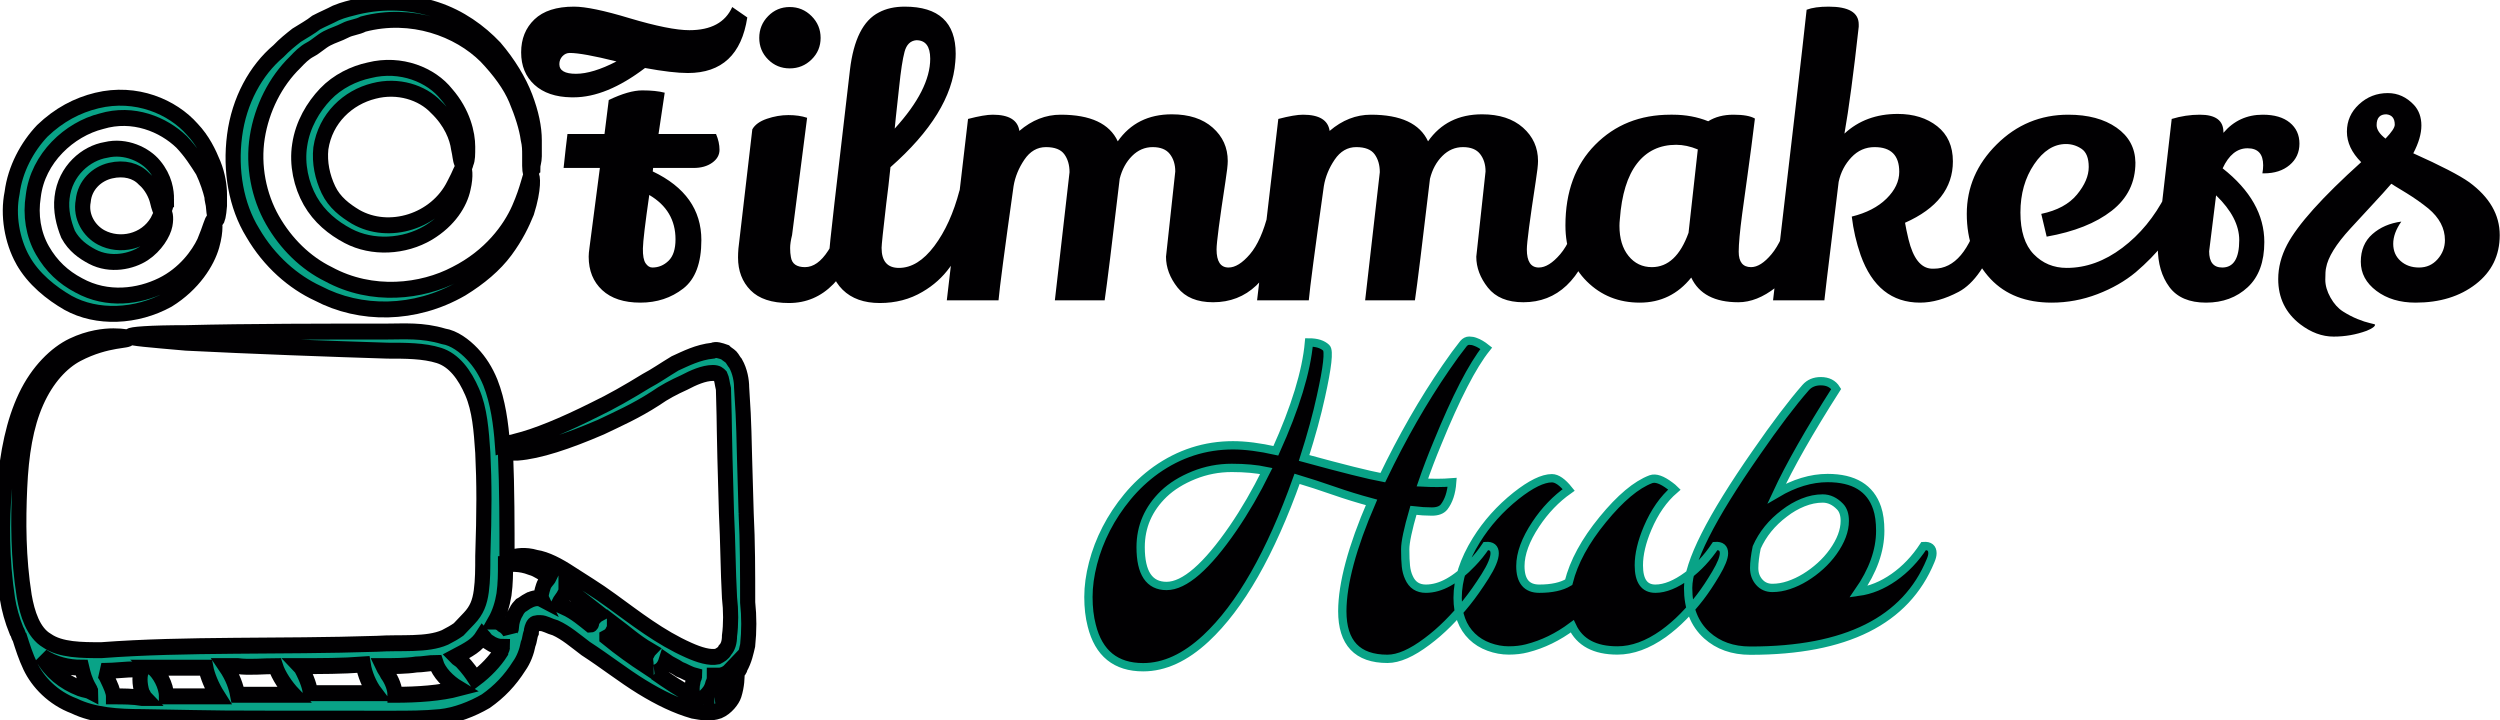
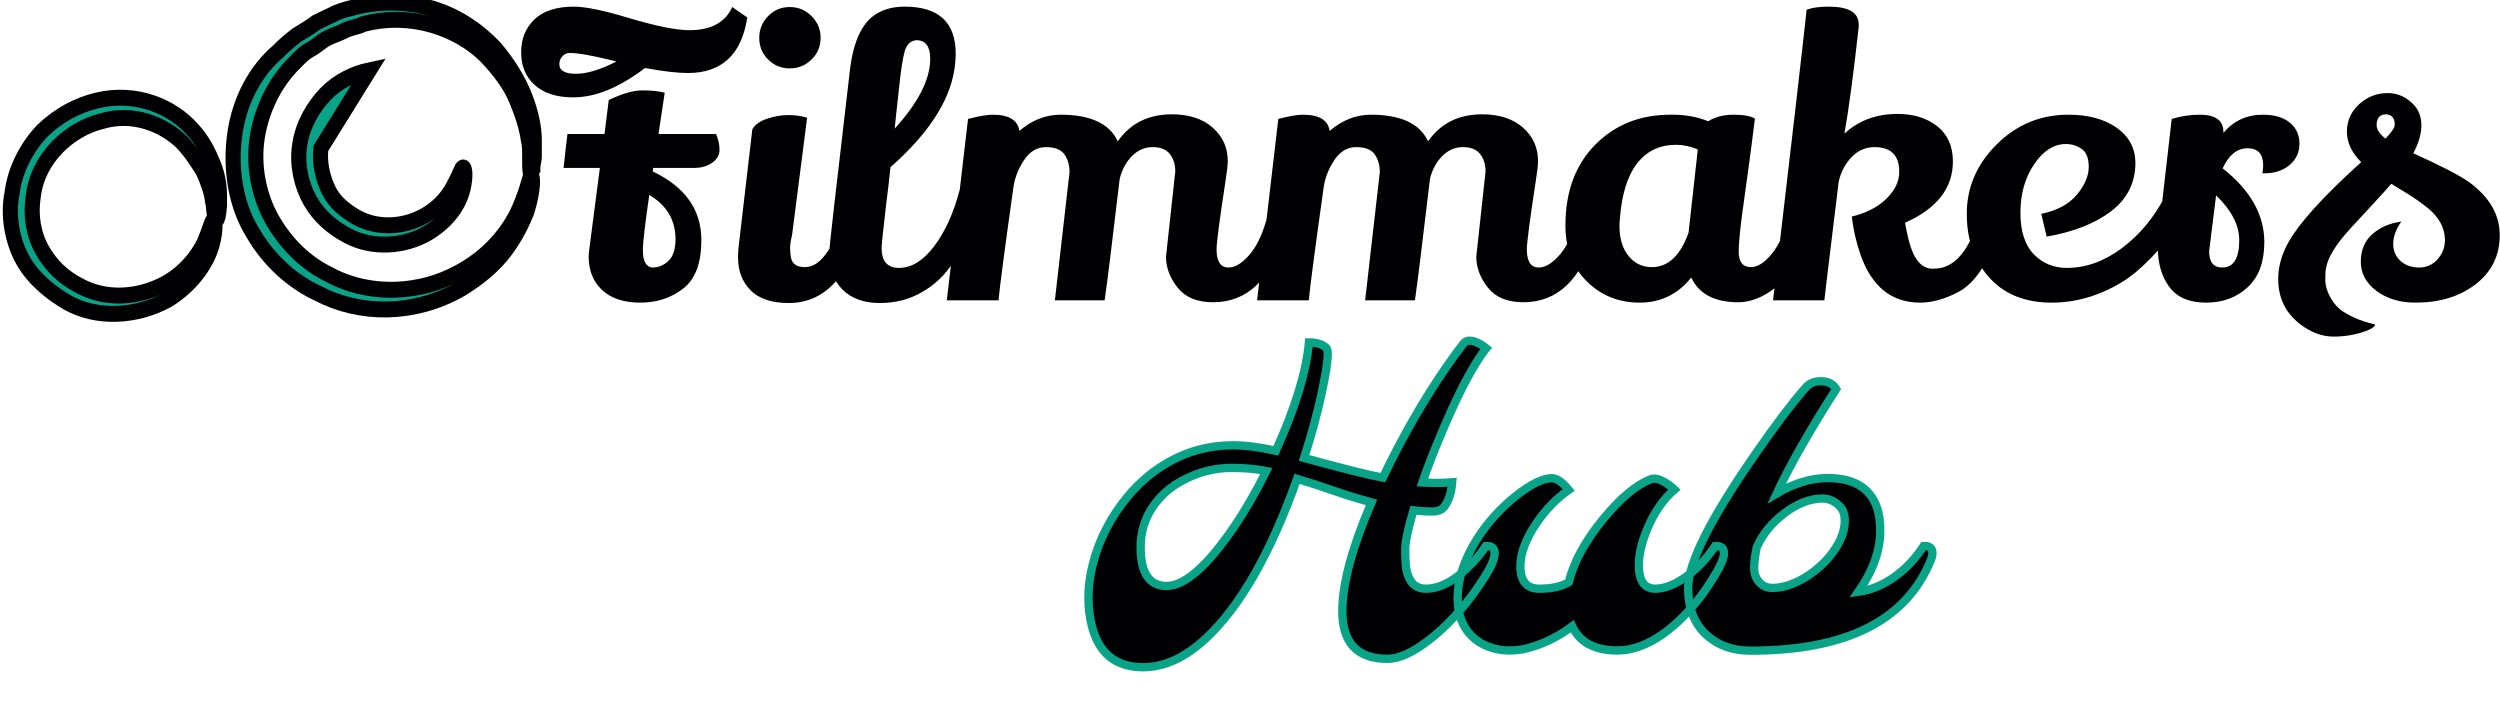
<svg xmlns="http://www.w3.org/2000/svg" style="overflow: visible;" viewBox="6.05 209.57 494.41 142.45">
  <path text="Filmmakers" fill="#010002" space="preserve" text-anchor="middle" offset="0.5" font-scale="contain" font-size="48" font-family="Lily Script One" transform="matrix(1.59, 0, 0, 1.59, 303.272, 268.963)" data-fl-textpath="" font-style="normal" font-weight="400" data-uid="o-18780fc1ae2248ecb68e53319ecb0c83" d="M-101.376-28.272L-101.376-28.272Q-103.296-28.272 -106.704-28.896L-106.704-28.896Q-111.504-25.248 -115.584-25.248L-115.584-25.248Q-115.728-25.248 -115.872-25.248L-115.872-25.248Q-118.8-25.296 -120.456-26.808Q-122.112-28.32 -122.112-30.84Q-122.112-33.36 -120.456-34.944Q-118.8-36.528 -115.536-36.528L-115.536-36.528Q-113.376-36.528 -108.624-35.088L-108.624-35.088Q-103.632-33.6 -101.184-33.6L-101.184-33.6Q-97.152-33.6 -95.856-36.48L-95.856-36.48L-93.984-35.184Q-95.04-28.272 -101.376-28.272ZM-117.36-29.376L-117.36-29.376Q-117.36-28.176 -115.296-28.176Q-113.232-28.176 -110.256-29.712L-110.256-29.712Q-114.48-30.768 -116.064-30.768L-116.064-30.768Q-116.592-30.768 -116.976-30.36Q-117.36-29.952 -117.36-29.376ZM-104.256-25.824L-104.256-25.824L-105.024-20.688L-97.872-20.688Q-97.44-19.68 -97.44-18.72Q-97.44-17.76 -98.352-17.112Q-99.264-16.464 -100.656-16.464L-100.656-16.464L-105.696-16.464L-105.744-16.032Q-99.696-13.152 -99.696-7.488L-99.696-7.488Q-99.696-3.216 -101.952-1.464Q-104.208 0.288 -107.28 0.288Q-110.352 0.288 -112.032-1.272Q-113.712-2.832 -113.712-5.424L-113.712-5.424Q-113.712-5.856 -113.616-6.528L-113.616-6.528L-112.32-16.464L-116.832-16.464Q-116.544-19.2 -116.352-20.688L-116.352-20.688L-111.744-20.688L-111.216-24.912Q-108.72-26.112 -107.04-26.112Q-105.36-26.112 -104.256-25.824ZM-105.792-4.08L-105.792-4.08Q-104.64-4.08 -103.776-4.92Q-102.912-5.76 -102.912-7.584L-102.912-7.584Q-102.912-11.184 -106.176-13.104L-106.176-13.104Q-106.944-7.776 -106.968-6.456Q-106.992-5.136 -106.632-4.608Q-106.272-4.08 -105.792-4.08ZM-91.392-35.352Q-90.288-36.48 -88.704-36.48Q-87.12-36.48 -85.992-35.352Q-84.864-34.224 -84.864-32.64Q-84.864-31.056 -85.992-29.952Q-87.12-28.848 -88.704-28.848Q-90.288-28.848 -91.392-29.952Q-92.496-31.056 -92.496-32.64Q-92.496-34.224 -91.392-35.352ZM-93.36-21.264Q-92.88-22.128 -91.536-22.584Q-90.192-23.04 -88.872-23.04Q-87.552-23.04 -86.544-22.704L-86.544-22.704Q-88.416-8.256 -88.416-8.112L-88.416-8.112Q-88.656-7.152 -88.656-6.504Q-88.656-5.856 -88.56-5.376L-88.56-5.376Q-88.368-4.128 -86.808-4.128Q-85.248-4.128 -83.928-6.168Q-82.608-8.208 -81.936-10.8L-81.936-10.8Q-81.6-10.608 -80.88-9.648Q-80.16-8.688 -80.016-8.208L-80.016-8.208Q-80.976-4.368 -83.28-2.016L-83.28-2.016Q-85.584 0.336 -88.8 0.336Q-92.016 0.336 -93.576-1.248Q-95.136-2.832 -95.136-5.328L-95.136-5.328Q-95.136-5.856 -95.088-6.432L-95.088-6.432L-93.36-21.264ZM-77.496 0.336Q-80.448 0.336 -82.128-1.32Q-83.808-2.976 -83.808-5.856L-83.808-5.856Q-83.808-6.624 -81.216-28.656L-81.216-28.656Q-80.544-34.32 -77.616-35.808L-77.616-35.808Q-76.272-36.528 -74.4-36.528L-74.4-36.528Q-68.064-36.528 -68.064-30.672L-68.064-30.672Q-68.064-30.192 -68.112-29.664L-68.112-29.664Q-68.592-23.232 -76.176-16.56L-76.176-16.56Q-76.416-14.208 -76.704-12L-76.704-12Q-77.28-7.056 -77.28-6.528L-77.28-6.528Q-77.28-4.032 -75.12-4.032L-75.12-4.032Q-72.768-4.032 -70.728-6.744Q-68.688-9.456 -67.584-13.68L-67.584-13.68Q-67.152-13.536 -66.384-12.888Q-65.616-12.24 -65.328-11.76L-65.328-11.76Q-66.096-7.776 -68.784-4.128L-68.784-4.128Q-70.128-2.256 -72.192-1.056L-72.192-1.056Q-74.544 0.336 -77.496 0.336ZM-75.504-22.8L-75.648-21.36Q-71.232-26.208 -71.232-30.048L-71.232-30.048Q-71.232-32.352 -72.96-32.352L-72.96-32.352Q-74.064-32.256 -74.424-30.912Q-74.784-29.568 -75.096-26.544Q-75.408-23.52 -75.504-22.8L-75.504-22.8ZM-49.536 0L-55.728 0L-53.904-15.936Q-53.904-17.28 -54.552-18.168Q-55.2-19.056 -56.832-19.056Q-58.464-19.056 -59.52-17.496Q-60.576-15.936 -60.864-14.208L-60.864-14.208Q-62.544-2.256 -62.736 0L-62.736 0L-69.168 0L-66.528-22.56Q-64.512-23.088 -63.456-23.088L-63.456-23.088Q-60.432-23.088 -60.144-21.072L-60.144-21.072Q-57.792-23.088 -55.008-23.088L-55.008-23.088Q-49.44-23.088 -47.904-19.776L-47.904-19.776Q-45.552-23.136 -41.184-23.136L-41.184-23.136Q-37.968-23.136 -36.096-21.48Q-34.224-19.824 -34.224-17.328L-34.224-17.328Q-34.224-16.608 -34.512-14.784L-34.512-14.784Q-35.616-7.584 -35.616-6.336L-35.616-6.336Q-35.616-4.08 -34.128-4.08L-34.128-4.08Q-32.88-4.08 -31.464-5.736Q-30.048-7.392 -29.184-10.848L-29.184-10.848Q-27.552-9.12 -27.216-8.112L-27.216-8.112Q-29.712 0.24 -36.048 0.24L-36.048 0.24Q-39.024 0.24 -40.464-1.584Q-41.904-3.408 -41.904-5.424L-41.904-5.424L-40.752-16.032Q-40.752-17.328 -41.424-18.192Q-42.096-19.056 -43.56-19.056Q-45.024-19.056 -46.128-17.952Q-47.232-16.848 -47.664-15.12L-47.664-15.12Q-49.104-2.928 -49.536 0L-49.536 0ZM-10.944 0L-17.136 0L-15.312-15.936Q-15.312-17.28 -15.96-18.168Q-16.608-19.056 -18.24-19.056Q-19.872-19.056 -20.928-17.496Q-21.984-15.936 -22.272-14.208L-22.272-14.208Q-23.952-2.256 -24.144 0L-24.144 0L-30.576 0L-27.936-22.56Q-25.92-23.088 -24.864-23.088L-24.864-23.088Q-21.84-23.088 -21.552-21.072L-21.552-21.072Q-19.2-23.088 -16.416-23.088L-16.416-23.088Q-10.848-23.088 -9.312-19.776L-9.312-19.776Q-6.96-23.136 -2.592-23.136L-2.592-23.136Q 0.624-23.136  2.496-21.48Q 4.368-19.824  4.368-17.328L 4.368-17.328Q 4.368-16.608  4.08-14.784L 4.08-14.784Q 2.976-7.584  2.976-6.336L 2.976-6.336Q 2.976-4.08  4.464-4.08L 4.464-4.08Q 5.712-4.08  7.128-5.736Q 8.544-7.392  9.408-10.848L 9.408-10.848Q 11.04-9.12  11.376-8.112L 11.376-8.112Q 8.88 0.24  2.544 0.24L 2.544 0.24Q-0.432 0.24 -1.872-1.584Q-3.312-3.408 -3.312-5.424L-3.312-5.424L-2.16-16.032Q-2.16-17.328 -2.832-18.192Q-3.504-19.056 -4.968-19.056Q-6.432-19.056 -7.536-17.952Q-8.64-16.848 -9.072-15.12L-9.072-15.12Q-10.512-2.928 -10.944 0L-10.944 0ZM 29.28 0.24L 29.28 0.24Q 24.864 0.24  23.424-2.832L 23.424-2.832Q 20.928 0.288  17.016 0.288Q 13.104 0.288  10.44-2.352Q 7.776-4.992  7.776-9.312L 7.776-9.312Q 7.776-15.6  11.472-19.344Q 15.168-23.088  20.832-23.088L 20.832-23.088Q 20.976-23.088  21.12-23.088L 21.12-23.088Q 23.52-23.088  25.536-22.272L 25.536-22.272Q 26.832-23.088  28.68-23.088Q 30.528-23.088  31.344-22.608L 31.344-22.608Q 30.912-19.056  30.432-15.624Q 29.952-12.192  29.76-10.752L 29.76-10.752Q 29.328-7.488  29.328-6.048L 29.328-6.048Q 29.328-4.128  30.864-4.128L 30.864-4.128Q 32.064-4.128  33.408-5.736Q 34.752-7.344  35.76-10.8L 35.76-10.8Q 37.152-9.552  37.68-8.016L 37.68-8.016Q 36.288-3.456  33.936-1.608Q 31.584 0.24  29.28 0.24ZM 21.552-19.344L 21.552-19.344Q 18.48-19.344  16.68-17.016Q 14.88-14.688  14.544-10.08L 14.544-10.08Q 14.496-9.648  14.496-9.264L 14.496-9.264Q 14.496-6.912  15.624-5.52Q 16.752-4.128  18.528-4.128L 18.528-4.128Q 21.552-4.128  23.088-8.4L 23.088-8.4L 24.24-18.768Q 22.848-19.344  21.552-19.344ZM 55.968-17.28L 55.968-17.28Q 55.968-12.288  50.016-9.648L 50.016-9.648Q 50.16-8.784  50.448-7.584L 50.448-7.584Q 51.312-4.032  53.328-3.936L 53.328-3.936Q 53.472-3.936  53.616-3.936L 53.616-3.936Q 57.456-3.936  59.328-10.704L 59.328-10.704Q 60.336-9.792  61.248-7.968L 61.248-7.968Q 60.576-5.376  59.352-3.6Q 58.128-1.824  56.688-1.056L 56.688-1.056Q 54.144 0.288  51.888 0.288L 51.888 0.288Q 46.608 0.288  44.496-5.616L 44.496-5.616Q 43.68-7.968  43.392-10.416L 43.392-10.416Q 46.128-11.088  47.712-12.648Q 49.296-14.208  49.296-15.984L 49.296-15.984Q 49.296-19.056  46.224-19.056L 46.224-19.056Q 44.544-19.056  43.344-17.784Q 42.144-16.512  41.76-14.736L 41.76-14.736Q 41.472-12.288  40.824-7.032Q 40.176-1.776  39.984 0L 39.984 0L 33.6 0Q 37.056-29.424  37.776-36.144L 37.776-36.144Q 38.784-36.528  40.512-36.528L 40.512-36.528Q 44.256-36.528  44.256-34.32L 44.256-34.32L 44.256-34.032Q 43.296-25.344  42.48-20.736L 42.48-20.736Q 45.12-23.184  49.104-23.184L 49.104-23.184Q 52.08-23.184  54.024-21.648Q 55.968-20.112  55.968-17.28ZM 66.96-10.752Q 69.936-11.376  71.4-13.152Q 72.864-14.928  72.864-16.584Q 72.864-18.24  71.976-18.84Q 71.088-19.44  70.032-19.44L 70.032-19.44Q 67.776-19.44  66.072-16.92Q 64.368-14.4  64.368-10.92Q 64.368-7.44  66.024-5.736Q 67.68-4.032  70.128-4.032L 70.128-4.032Q 73.728-4.032  77.04-6.528Q 80.352-9.024  82.416-13.056L 82.416-13.056Q 83.472-12.048  84.336-10.56L 84.336-10.56Q 82.752-6.96  78.72-3.504L 78.72-3.504Q 76.704-1.824  73.944-0.768Q 71.184 0.288  68.256 0.288L 68.256 0.288Q 63.456 0.288  60.672-2.64L 60.672-2.64Q 57.696-5.808  57.696-10.752Q 57.696-15.696  61.416-19.392Q 65.136-23.088  70.32-23.088L 70.32-23.088Q 74.016-23.088  76.32-21.48Q 78.624-19.872  78.672-17.136L 78.672-17.136Q 78.672-13.44  75.72-11.136Q 72.768-8.832  67.632-7.92L 67.632-7.92L 66.96-10.752ZM 94.56-16.8L 94.56-16.8Q 94.56-18.912  92.616-18.912Q 90.672-18.912  89.52-16.416L 89.52-16.416Q 94.704-12.336  94.704-7.248L 94.704-7.248Q 94.704-3.552  92.64-1.632Q 90.576 0.288  87.456 0.288Q 84.336 0.288  82.896-1.656Q 81.456-3.6  81.456-6.576L 81.456-6.576Q 81.456-7.488  81.504-7.92L 81.504-7.92L 83.184-22.56Q 84.912-23.088  86.688-23.088L 86.688-23.088Q 89.616-23.088  89.616-20.928L 89.616-20.928L 89.616-20.832Q 91.536-23.088  94.512-23.088L 94.512-23.088Q 96.672-23.088  97.872-22.104Q 99.072-21.12  99.072-19.488Q 99.072-17.856  97.848-16.824Q 96.624-15.792  94.656-15.792L 94.656-15.792Q 94.56-15.792  94.464-15.792L 94.464-15.792Q 94.56-16.32  94.56-16.8ZM 91.584-7.488Q 91.584-10.272  88.704-13.056L 88.704-13.056Q 87.84-6.144  87.84-6.096L 87.84-6.096Q 87.84-4.08  89.472-4.08L 89.472-4.08Q 91.584-4.08  91.584-7.488L 91.584-7.488ZM 120.192-14.688L 120.192-14.688Q 123.984-11.904  123.984-8.112Q 123.984-4.32  121.008-2.016Q 118.032 0.288  113.52 0.288L 113.52 0.288Q 110.592 0.288  108.648-1.176Q 106.704-2.64  106.704-4.8Q 106.704-6.96  108.144-8.232Q 109.584-9.504  111.744-9.792L 111.744-9.792Q 110.736-8.352  110.736-7.032Q 110.736-5.712  111.648-4.896L 111.648-4.896Q 112.56-4.08  113.952-4.08Q 115.344-4.08  116.256-5.112Q 117.168-6.144  117.168-7.488L 117.168-7.488Q 117.168-9.696  115.104-11.424L 115.104-11.424Q 113.856-12.432  112.416-13.32Q 110.976-14.208  110.88-14.256L 110.88-14.256Q 110.688-14.4  110.496-14.496L 110.496-14.496Q 109.632-13.488  108-11.736Q 106.368-9.984  105.408-8.928L 105.408-8.928Q 102.72-6  102.384-4.032L 102.384-4.032Q 102.288-3.648  102.288-2.568Q 102.288-1.488  102.936-0.336Q 103.584 0.816  104.496 1.392Q 105.408 1.968  106.296 2.328Q 107.184 2.688  107.832 2.832Q 108.48 2.976  108.48 3.024L 108.48 3.024Q 108.48 3.36  107.424 3.792L 107.424 3.792Q 105.456 4.512  103.32 4.512Q 101.184 4.512  99.168 2.976L 99.168 2.976Q 96.432 0.864 96.432-2.64L 96.432-2.64Q 96.432-4.8 97.536-6.912L 97.536-6.912Q 99.504-10.656  106.752-17.184L 106.752-17.184Q 104.976-18.96  104.976-20.976Q 104.976-22.992  106.488-24.384Q 108-25.776  110.064-25.776L 110.064-25.776Q 111.936-25.776  113.328-24.288L 113.328-24.288Q 114.24-23.28  114.24-21.744Q 114.24-20.208  113.232-18.288L 113.232-18.288Q 118.368-15.984  120.192-14.688ZM 109.776-20.112L 109.776-20.112Q 110.928-21.312  110.928-21.84L 110.928-21.84Q 110.928-23.04  109.872-23.136L 109.872-23.136Q 108.672-23.136  108.672-21.792L 108.672-21.792Q 108.672-20.976  109.776-20.112Z" style="" stroke="#09A387" stroke-width="0px" />
  <path text="Hub" fill="#010002" space="preserve" text-anchor="middle" offset="0.5" font-scale="contain" font-size="48" font-family="Molle" transform="matrix(1.644, 0, 0, 1.644, 299.385, 338.208)" data-fl-textpath="" font-style="normal" font-weight="400" data-uid="o-571ca23a24b447c08de2424dc967c117" d="M-16.957-4.734L-16.957-4.734Q-16.934-9.727 -13.441-17.813L-13.441-17.813Q-15.785-18.445 -18-19.219Q-20.215-19.992 -22.395-20.648L-22.395-20.648Q-27.176-7.219 -33.363-1.453L-33.363-1.453Q-37.09 2.016 -40.91 2.016L-40.91 2.016Q-45.856 2.016 -47.098-3L-47.098-3Q-47.496-4.523 -47.496-6.434Q-47.496-8.344 -46.945-10.477Q-46.395-12.609 -45.352-14.637Q-44.309-16.664 -42.797-18.492Q-41.285-20.32 -39.363-21.703L-39.363-21.703Q-35.145-24.68 -30.106-24.68L-30.106-24.68Q-27.879-24.68 -24.949-24.023L-24.949-24.023Q-21.434-31.805 -20.965-37.055L-20.965-37.055Q-19.559-37.055 -18.879-36.398L-18.879-36.398Q-18.34-35.883 -19.535-30.516L-19.535-30.516Q-20.238-27.281 -21.551-23.156L-21.551-23.156Q-14.613-21.258 -12.082-20.789L-12.082-20.789Q-8.566-28.102 -4.488-34.031L-4.488-34.031Q-3.316-35.742 -2.379-36.914L-2.379-36.914Q-2.074-37.266 -1.688-37.266Q-1.301-37.266 -0.949-37.125L-0.949-37.125Q-0.34-36.914  0.363-36.352L 0.363-36.352Q-2.145-33.211 -5.52-24.938L-5.52-24.938Q-6.527-22.523 -7.324-20.203L-7.324-20.203Q-6.434-20.156 -5.543-20.156Q-4.652-20.156 -3.738-20.227L-3.738-20.227Q-3.879-18.328 -4.723-17.25L-4.723-17.25Q-5.168-16.711 -6.188-16.711Q-7.207-16.711 -8.402-16.852L-8.402-16.852Q-9.387-13.453 -9.387-12.176Q-9.387-10.898 -9.305-10.137Q-9.223-9.375 -8.941-8.766L-8.941-8.766Q-8.356-7.43 -6.902-7.43L-6.902-7.43Q-4.254-7.43 -1.348-10.5L-1.348-10.5Q-0.434-11.438  0.316-12.563L 0.316-12.563Q 1.371-12.633  1.371-11.695L 1.371-11.695Q 1.371-10.734  0.211-8.906Q-0.949-7.078 -2.004-5.766Q-3.059-4.453 -4.277-3.234Q-5.496-2.016 -6.762-1.078L-6.762-1.078Q-9.527 1.008 -11.52 1.008L-11.52 1.008Q-16.957 1.008 -16.957-4.734ZM-41.215-12.422L-41.215-12.422Q-41.215-7.758 -38.098-7.758L-38.098-7.758Q-34.863-7.758 -30.082-14.719L-30.082-14.719Q-27.949-17.836 -26.098-21.586L-26.098-21.586Q-27.879-21.961 -30.258-21.961Q-32.637-21.961 -34.816-21.082Q-36.996-20.203 -38.426-18.844L-38.426-18.844Q-41.215-16.148 -41.215-12.422ZM 18.715-10.242L 18.715-10.242Q 18.715-7.43  20.707-7.43L 20.707-7.43Q 22.441-7.43  24.574-9L 24.574-9Q 26.473-10.43  27.902-12.563L 27.902-12.563Q 28.957-12.633  28.957-11.695L 28.957-11.695Q 28.957-10.898  27.984-9.258Q 27.012-7.617  26.098-6.422Q 25.184-5.227  24.059-4.078Q 22.934-2.93  21.668-2.016L 21.668-2.016Q 18.832 0  16.137 0L 16.137 0Q 12.059 0  10.699-2.906L 10.699-2.906Q 8.121-0.984  5.262-0.258L 5.262-0.258Q 4.277 0  3.07 0Q 1.863 0  0.68-0.434Q-0.504-0.867 -1.348-1.688L-1.348-1.688Q-3.082-3.375 -3.082-6.328L-3.082-6.328Q-3.082-9.633 -0.832-13.266L-0.832-13.266Q 1.043-16.289  3.949-18.609L 3.949-18.609Q 6.621-20.719  8.262-20.719L 8.262-20.719Q 9.152-20.719  10.277-19.313L 10.277-19.313Q 7.98-17.695  6.316-15.188L 6.316-15.188Q 4.465-12.398  4.465-10.148L 4.465-10.148Q 4.465-7.43  6.738-7.43L 6.738-7.43Q 8.988-7.43  10.277-8.203L 10.277-8.203Q 11.191-11.859  14.379-15.75L 14.379-15.75Q 17.543-19.617  20.168-20.602L 20.168-20.602Q 21.012-20.906  22.465-19.805L 22.465-19.805Q 22.816-19.547  23.004-19.359L 23.004-19.359Q 21.012-17.648  19.77-14.719L 19.77-14.719Q 18.715-12.234  18.715-10.242ZM 35.309-18.891L 35.309-18.891Q 38.449-20.742  41.426-20.742L 41.426-20.742Q 46.16-20.742  47.379-17.133L 47.379-17.133Q 47.754-16.031  47.754-14.391L 47.754-14.391Q 47.754-10.828  45.129-7.055L 45.129-7.055Q 47.332-7.359  49.395-8.801Q 51.457-10.242  52.98-12.563L 52.98-12.563Q 54.035-12.633  54.035-11.695L 54.035-11.695Q 54.035-11.32  53.801-10.781L 53.801-10.781Q 49.348 0.023  32.168 0.023L 32.168 0.023L 32.121 0.023Q 28.957 0.023  26.895-1.828L 26.895-1.828Q 24.645-3.867  24.645-7.523L 24.645-7.523Q 24.645-12.023  32.848-23.789L 32.848-23.789Q 36.316-28.805  38.777-31.617L 38.777-31.617Q 39.457-32.391  40.605-32.391L 40.605-32.391Q 41.871-32.391  42.457-31.453L 42.457-31.453Q 37.629-23.883  35.309-18.891ZM 32.895-12.398L 32.895-12.398Q 32.59-10.922  32.59-9.914Q 32.59-8.906  33.199-8.215Q 33.809-7.523  34.781-7.523Q 35.754-7.523  36.762-7.863Q 37.77-8.203  38.73-8.789Q 39.691-9.375  40.559-10.16Q 41.426-10.945  42.082-11.859L 42.082-11.859Q 43.488-13.828  43.488-15.586L 43.488-15.586Q 43.488-16.711  42.926-17.297L 42.926-17.297Q 41.988-18.281  40.828-18.281Q 39.668-18.281  38.473-17.801Q 37.277-17.32  36.223-16.5L 36.223-16.5Q 33.949-14.789  32.895-12.398Z" style="" stroke="#09A387" stroke-width="1px" />
  <g transform="matrix(0.304, 0, 0, 0.32, 2.755, 198.575)" data-uid="o-9d72f2518a6648db938909eaa5679c9e" fill="#09A387" stroke="#010002">
-     <path d="m50.4 35.7c-.2-6.1-.1-4.9-.3-7.9 0-.4-.1-1-.4-1.5-.1-.1-.2-.3-.3-.4s-.3-.2-.4-.3c-.3-.1-.6-.2-.8-.1-1 .1-1.8.5-2.5.8-.7.4-1.3.8-1.9 1.1-1.2.7-2.3 1.3-3.4 1.8-2.1 1-3.9 1.7-5.2 2-.3.1-.6.1-.9.2-.1-1.3-.3-2.7-.8-3.9-.3-.7-.7-1.3-1.2-1.8s-1.2-1-1.9-1.1c-1.4-.4-2.6-.3-3.7-.3-3.8 0-9.3 0-13.3.1-2.4 0-3.7.1-3.7.2s1.3.2 3.7.4c4.1.2 9.9.4 13.3.5 1.2 0 2.4 0 3.4.3s1.7 1.2 2.2 2.3.6 2.4.7 3.8c.1 1.9.1 3.7 0 6.5 0 .8 0 1.5-.1 2.2s-.3 1.2-.8 1.7c-.2.2-.5.5-.7.7-.3.2-.5.3-.9.5-1.2.5-2.9.3-4.5.4-6.5.2-12.6 0-18.2.4-1.3 0-2.7 0-3.6-.6-.9-.5-1.3-1.7-1.5-2.8-.4-2.4-.4-4.7-.3-6.8s.4-3.9 1.1-5.4 1.7-2.5 2.7-3 1.9-.7 2.5-.8.9-.1.9-.2c0 0-.3-.1-1-.1-.6 0-1.6.1-2.7.6s-2.3 1.6-3.1 3.2-1.2 3.5-1.4 5.7c-.2 2.1-.2 4.5.2 7 .1.6.3 1.3.6 2 .1.1.1.3.2.4.2.6.4 1.2.7 1.8.5 1 1.5 2 2.9 2.5 1.3.6 2.9.7 4.5.7 6.3.1 2.8.1 16.6.1 1 0 2 0 3.1-.1 1-.1 2.1-.5 3-1 .9-.6 1.6-1.3 2.2-2.2.3-.4.5-.9.6-1.4.1-.2.1-.5.2-.7 0-.2.1-.4.1-.4.1-.2.2-.2.5-.2s.6.2 1 .3c.7.3 1.3.8 2 1.3 1.3.8 2.5 1.7 3.7 2.4s2.3 1.2 3.4 1.5c.6.1 1.1.2 1.7 0 .5-.2.9-.7 1-1 .2-.6.2-1.1.2-1.4.1-.1.2-.2.2-.3.3-.5.4-1 .5-1.4.1-.9.1-1.8 0-2.7 0-1.9 0-3.8-.1-5.6zm-15.1-3.8c1.4-.1 3.3-.7 5.5-1.6 1.1-.5 2.3-1 3.6-1.8.6-.4 1.2-.7 1.9-1 .6-.3 1.3-.6 1.9-.6.3 0 .4.1.5.2.1.2.1.4.2.8.1 3.2 0 1.4.2 7.8.1 1.8.1 3.6.2 5.3.1.8.1 1.7 0 2.4 0 .4-.1.7-.3.9-.1.2-.3.3-.5.4-.5.1-1.2-.1-1.9-.4-1.9-.8-3.5-2-5.1-3.1-1-.7-1.9-1.2-2.7-1.7s-1.6-.9-2.3-1c-.7-.2-1.3-.1-1.6 0-.1 0-.2.1-.3.1 0-2.1 0-4.4-.1-6.7zm-14.3 13.5s-.1-.1-.1-.1c1.4 0 2.8 0 4.2-.1.1.6.4 1.3.8 1.8-1.5 0-2.9 0-4.3 0 0-.3-.2-.9-.6-1.6zm-1.7-.1c.2.6.7 1.3 1.2 1.8-1.3 0-2.5 0-3.7 0-.1-.5-.3-1.1-.8-1.8h.8c.8.1 1.7 0 2.5 0zm-4.6.1c.1.5.4 1.2.8 1.8-1.2 0-2.3 0-3.4 0 0-.7-.5-1.5-.9-1.8zm-10.8-.7c.8.5 1.7.7 2.6.7.1.4.2.8.5 1.3 0 .1.1.1.1.2-.2-.1-.4-.1-.7-.2-1.1-.4-2-1.1-2.5-2zm4.7 2.5c0-.3-.2-.7-.4-1.1-.1-.2-.2-.4-.4-.5h.2c.7 0 1.4-.1 2.1-.1h.4c-.2.3-.2.9 0 1.5.1.1.1.2.2.3-.1 0-.1 0-.2 0-.6-.1-1.3-.1-1.9-.1zm18.6-.1c0-.4-.2-.9-.5-1.3-.1-.2-.2-.3-.3-.5.7 0 1.5 0 2.2-.1.4 0 .9-.1 1.3-.1.2.6.8 1.2 1.5 1.6-1.2.3-2.7.4-4.2.4zm5.3-1c-.2-.3-.5-.7-.9-1.1-.1-.1-.3-.2-.4-.3.4-.2.8-.4 1.1-.6s.5-.4.7-.7c.1.1.2.3.4.4.3.2.6.3.9.3 0 .1-.1.2-.1.3-.4.6-1 1.2-1.7 1.7zm3.5-4.9c-.2.1-.3.2-.5.3-.1.1-.2.2-.3.4-.2.3-.3.7-.3.9s-.1.3-.1.4c-.1-.2-.3-.4-.5-.5-.1-.1-.3-.2-.5-.2.3-.5.5-1.1.6-1.7.1-.7.1-1.3.1-1.9.3 0 .9-.1 1.7.2.4.1.8.4 1.2.6-.1.2-.3.3-.4.6s-.2.6-.1.8c-.2-.1-.5-.1-.9.1zm2.4.4c-.1-.1-.3-.1-.4-.2.1-.2.3-.4.4-.6.1-.1.1-.3.1-.4.7.5 1.4 1 2.2 1.6-.2.1-.4.3-.5.5 0 .1 0 .2-.1.2-.4-.3-1-.8-1.7-1.1zm2.8 1.9c.2-.1.3-.2.4-.4.1-.1.1-.2.1-.4.7.5 1.4 1.1 2.3 1.6-.1.1-.1.2-.2.3-.1.3 0 .5 0 .7-.8-.5-1.7-1.1-2.6-1.8zm3.2 2.2c.4-.1.6-.4.7-.7.3.2.6.3.9.5.3.1.6.3 1 .4 0 .1-.1.2-.1.3-.1.4-.1.7 0 1-.8-.4-1.6-.9-2.5-1.5zm3.9 1.5c-.2 0-.4.1-.6 0 .2-.2.4-.4.5-.8.1-.2.1-.3.1-.5h.3c.2 0 .5-.1.7-.3-.1.8-.3 1.5-1 1.6z" fill="#09A387" transform="matrix(9.846, 0, 0, 9.846, 0, 0)" data-uid="o-ebe362137e2244bca12fad2e243b50b0" stroke="#010002" />
    <path d="m2.6 19.8c.7 1.2 1.9 2.1 3 2.7 1.9 1 4.5.9 6.6-.2 1.7-1 2.6-2.4 2.9-3.4s.2-1.6.1-1.6-.2.5-.6 1.4c-.4.8-1.3 2-2.8 2.7s-3.6 1-5.5 0c-1-.5-1.8-1.2-2.4-2.2s-.8-2.2-.6-3.4c.3-2.4 2.4-4.2 4.5-4.7 2.1-.6 4.1.2 5.3 1.3.6.6 1 1.2 1.4 1.8.3.6.5 1.2.6 1.6 0 .2.1.5.1.6.1 1.2.3 1.2.4 0 0-.2 0-.4 0-.7 0-.5-.1-1.2-.4-1.9s-.7-1.5-1.4-2.2c-1.3-1.4-3.7-2.4-6.3-1.8-1.3.3-2.5.9-3.6 1.9-1 1-1.8 2.4-2 3.9-.3 1.4 0 3 .7 4.2z" fill="#09A387" transform="matrix(9.846, 0, 0, 9.846, 0, 0)" data-uid="o-6f6046e38ce2411c856e29100d1f71ec" stroke="#010002" />
-     <path d="m12.1 16c0-.5-.1-1.3-.8-2.1-.6-.7-1.9-1.3-3.2-1-1.3.2-2.7 1.3-2.9 3-.1.8.1 1.6.4 2.3.4.7 1 1.1 1.6 1.4 1.2.6 2.6.3 3.4-.2s1.3-1.3 1.4-1.8 0-.8-.1-.8-.2.2-.4.6c-.8 1.3-2.5 1.6-3.7 1-.8-.4-1.4-1.3-1.2-2.3.1-1 .9-1.7 1.8-1.9s1.7 0 2.2.5c.5.4.8 1 .9 1.4s.2.7.3.7.3-.3.3-.8z" fill="#09A387" transform="matrix(9.846, 0, 0, 9.846, 0, 0)" data-uid="o-b683ae5dd93043709209b6a58bfea98b" stroke="#010002" />
    <path d="m36.3 14c0-.2.1-.4.1-.7s0-.6 0-1c0-.8-.2-1.7-.6-2.7s-1.1-2.1-2-3.1c-1-1-2.3-1.9-3.9-2.4s-3.4-.6-5.2-.2c-.4.1-.9.2-1.4.4-.4.2-.9.4-1.3.6-.4.3-.8.5-1.3.8-.4.3-.8.6-1.2 1-1.5 1.2-2.6 3.1-2.9 5.3s.1 4.4 1.2 6.1c1.1 1.8 2.7 3.1 4.3 3.8 2.8 1.4 6.4 1.4 9.5-.3 1.2-.7 2.2-1.5 2.9-2.4s1.1-1.7 1.4-2.4c.5-1.5.4-2.3.3-2.3s-.2.8-.8 2.1-1.9 3-4.2 4.1c-2.2 1.1-5.5 1.5-8.4 0-1.5-.7-2.8-1.9-3.7-3.4s-1.3-3.4-1-5.2 1.2-3.5 2.5-4.7c.3-.3.6-.6 1-.8s.7-.5 1.1-.7.8-.3 1.2-.5.8-.2 1.2-.4c3.2-.8 6.3.3 8.1 2 .9.9 1.6 1.8 2 2.7s.7 1.8.8 2.5c.1.4.1.7.1 1v.7c0 .4.1.6.1.6 0 .1 0-.1.1-.5z" fill="#09A387" transform="matrix(9.846, 0, 0, 9.846, 0, 0)" data-uid="o-2c294105b78a49a9aeeaaeb647b04401" stroke="#010002" />
-     <path d="m25.5 7.9c-1 .2-2.1.7-2.9 1.5s-1.5 1.9-1.7 3.2c-.2 1.2.1 2.5.7 3.5s1.5 1.7 2.5 2.2c1.6.8 3.7.7 5.3-.2 1.4-.8 2.1-1.9 2.3-2.8.2-.8.1-1.3 0-1.3s-.2.4-.6 1.1c-1.2 2.3-4.3 3.2-6.5 2-.7-.4-1.4-.9-1.8-1.7s-.6-1.7-.5-2.6c.3-1.9 1.8-3.2 3.5-3.6 1.6-.4 3.2.1 4.1 1 1 .9 1.4 1.9 1.5 2.6.1.4.1.7.2.9.1.4.2.4.3 0 .1-.2.1-.5.1-1 0-.8-.3-2.1-1.4-3.3-1-1.2-3-2-5.1-1.5z" fill="#09A387" transform="matrix(9.846, 0, 0, 9.846, 0, 0)" data-uid="o-48e539b15d814e9583694823f8753aa1" stroke="#010002" />
+     <path d="m25.5 7.9c-1 .2-2.1.7-2.9 1.5s-1.5 1.9-1.7 3.2c-.2 1.2.1 2.5.7 3.5s1.5 1.7 2.5 2.2c1.6.8 3.7.7 5.3-.2 1.4-.8 2.1-1.9 2.3-2.8.2-.8.1-1.3 0-1.3s-.2.4-.6 1.1c-1.2 2.3-4.3 3.2-6.5 2-.7-.4-1.4-.9-1.8-1.7s-.6-1.7-.5-2.6z" fill="#09A387" transform="matrix(9.846, 0, 0, 9.846, 0, 0)" data-uid="o-48e539b15d814e9583694823f8753aa1" stroke="#010002" />
  </g>
</svg>